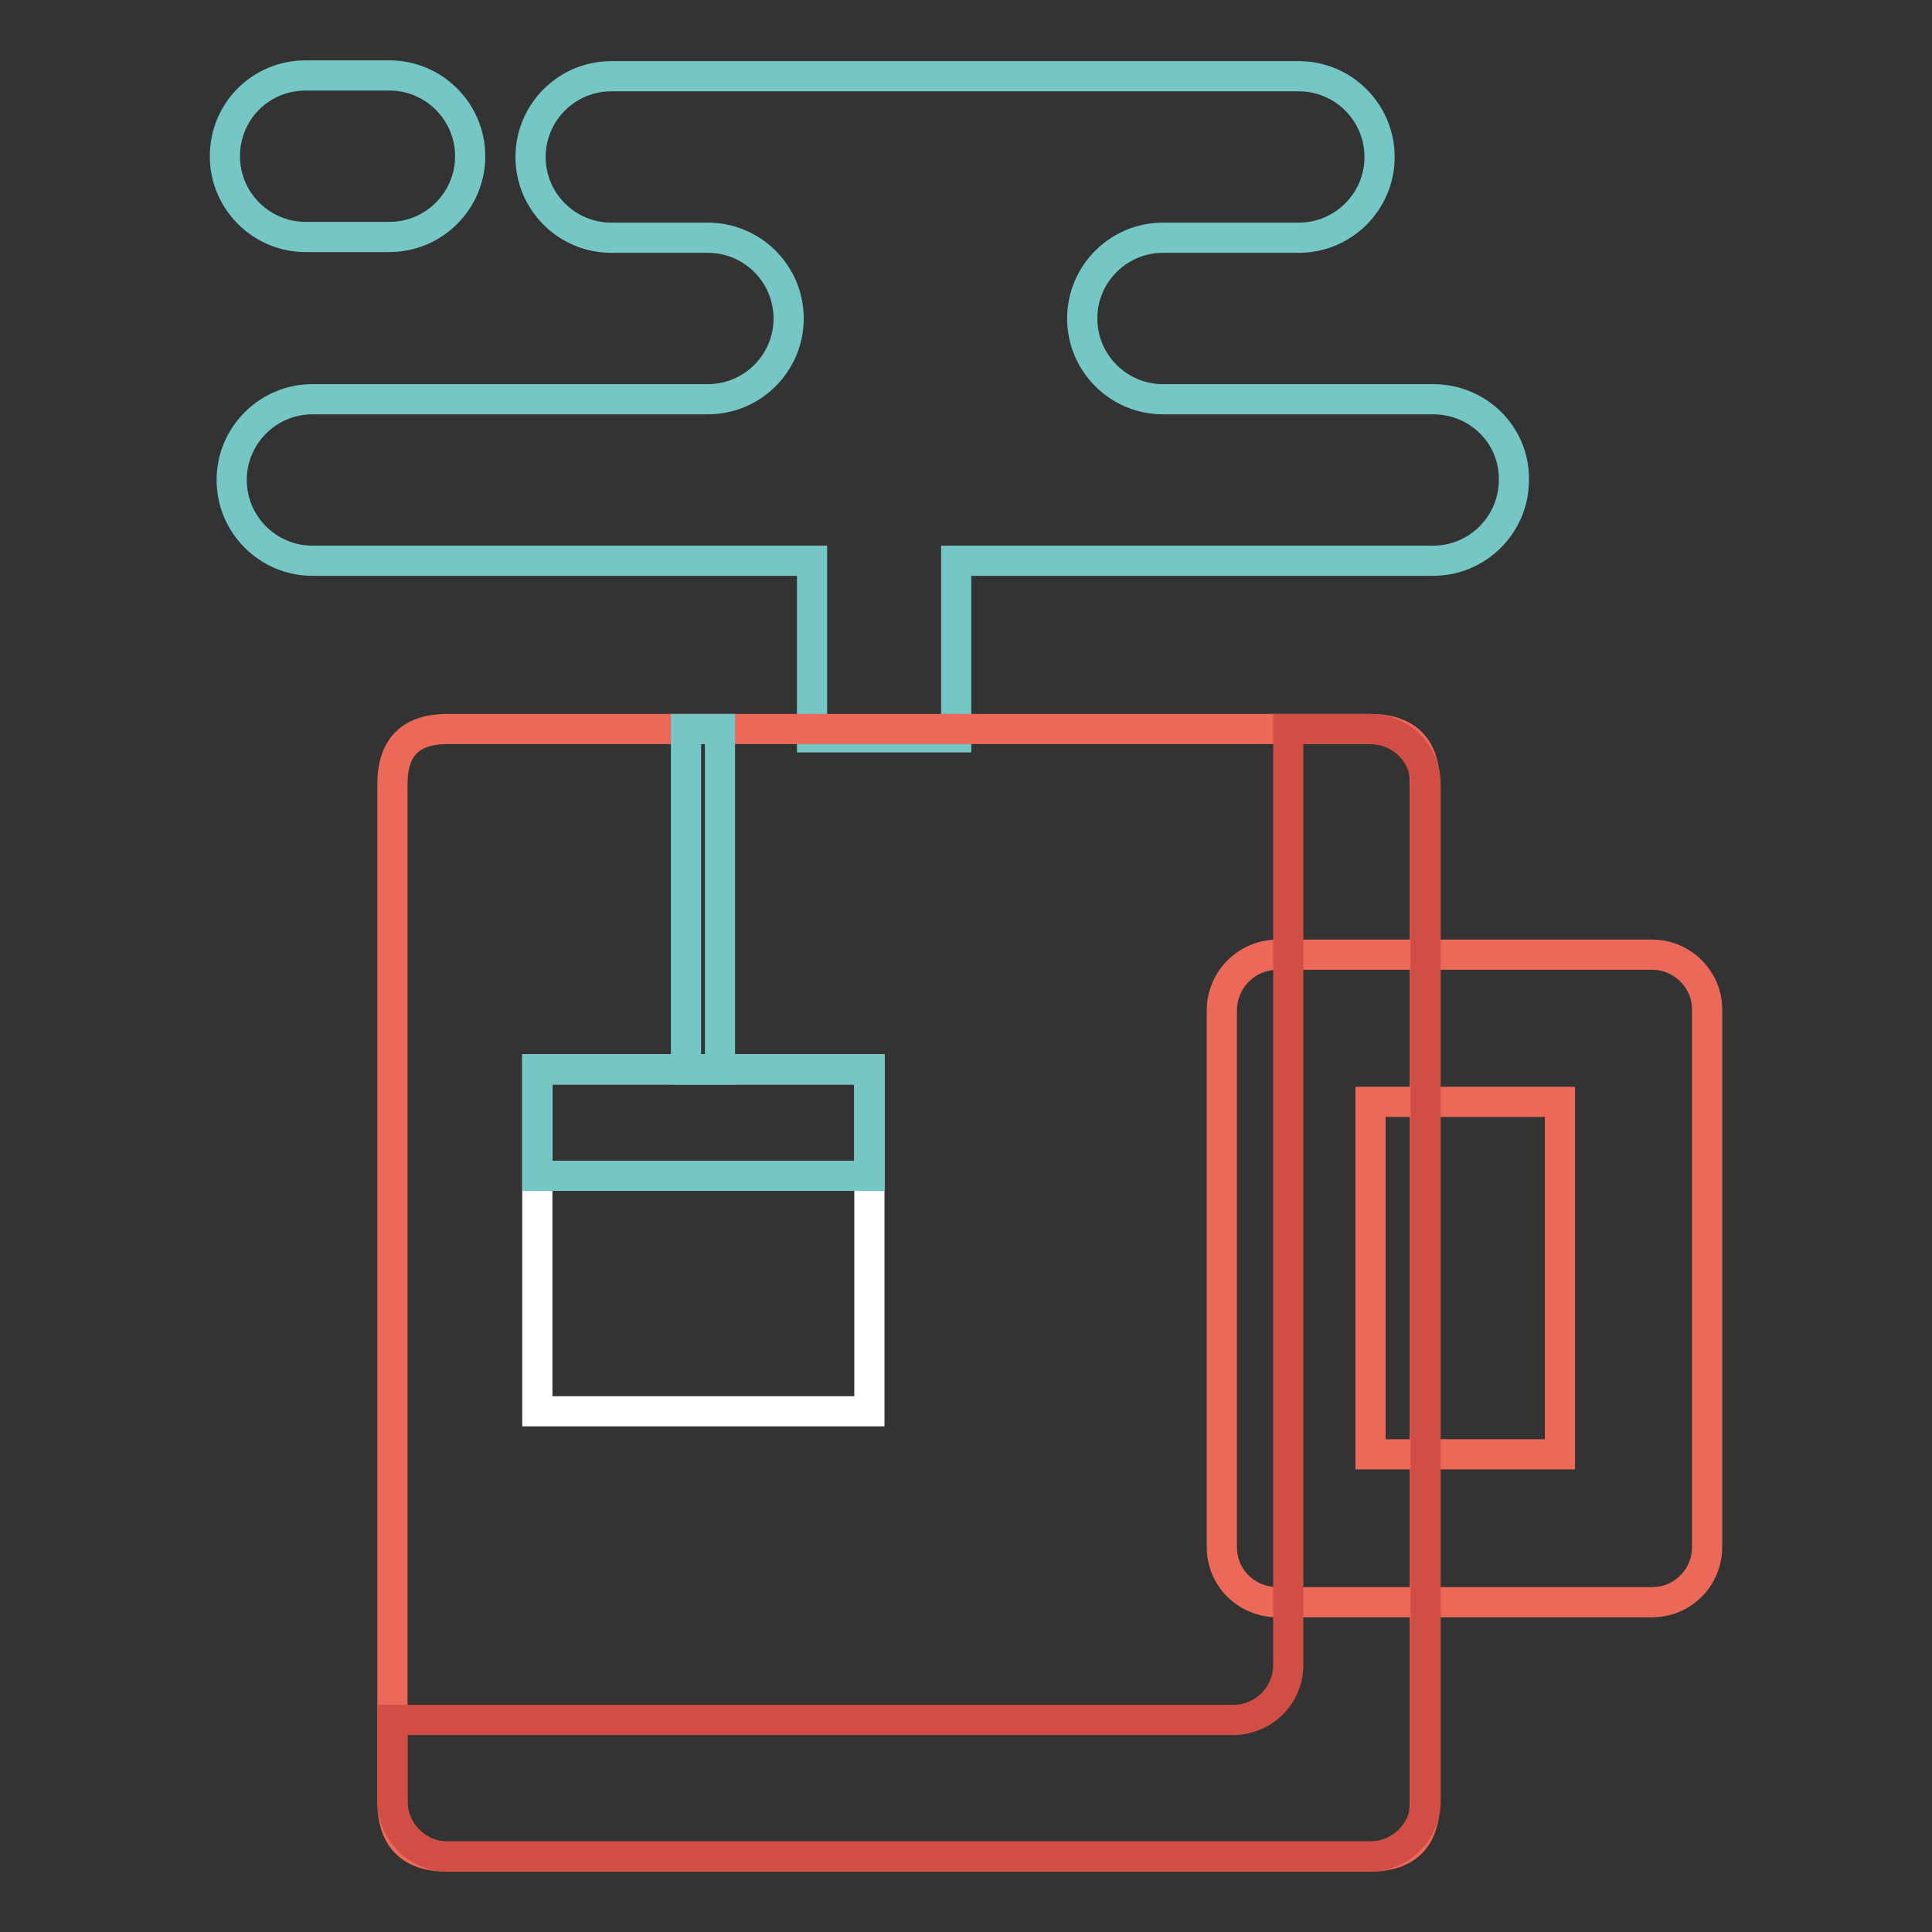
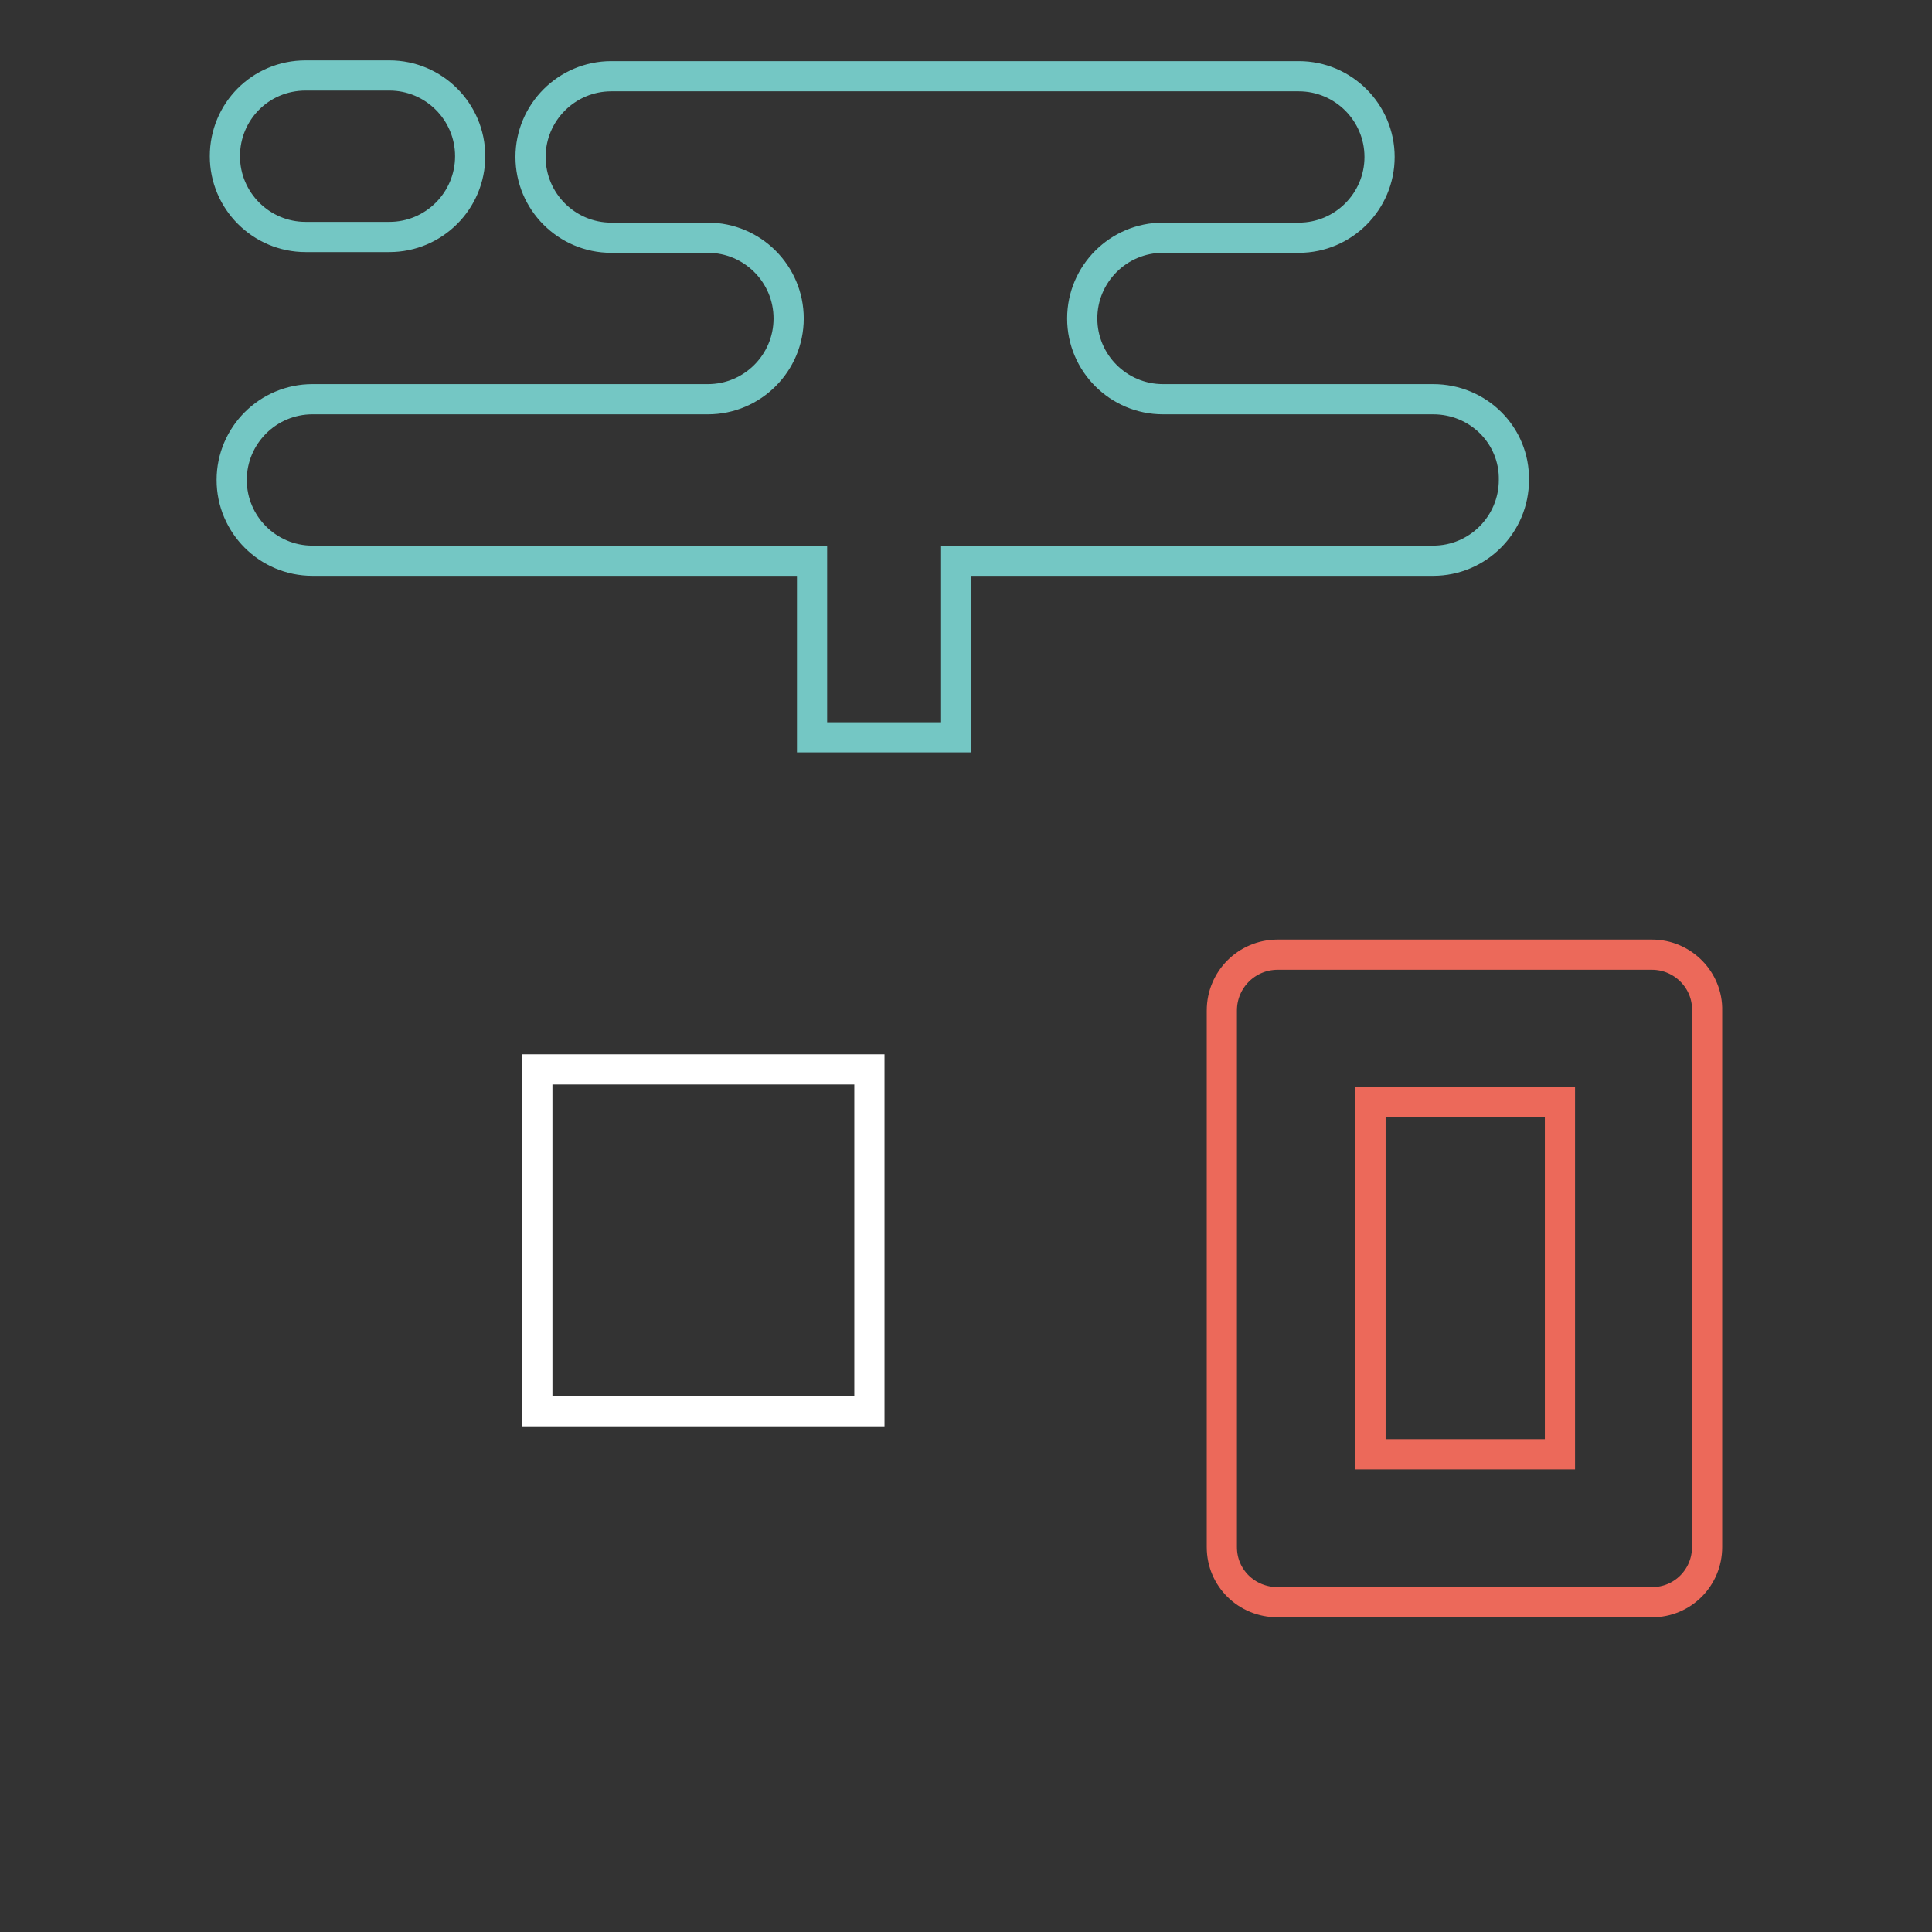
<svg xmlns="http://www.w3.org/2000/svg" version="1.1" x="0px" y="0px" viewBox="0 0 256 256" enable-background="new 0 0 256 256" xml:space="preserve">
  <rect x="0" y="0" width="256" height="256" fill="#333333" stroke="none" />
  <g>
    <path stroke-width="4" fill-opacity="0" stroke="#74c7c4" d="M40.5,31.4c-5.9,0-10.7-4.8-10.7-10.7S34.5,10,40.5,10h11.1c5.9,0,10.7,4.8,10.7,10.7 c0,5.9-4.8,10.7-10.7,10.7H40.5z M189.9,52.9h-35.8c-5.9,0-10.7-4.8-10.7-10.7c0-5.9,4.8-10.7,10.7-10.7c0,0,0,0,0,0h18 c5.9,0,10.7-4.8,10.7-10.7c0-5.9-4.8-10.7-10.7-10.7c0,0,0,0,0,0H81c-5.9,0-10.7,4.8-10.7,10.7c0,5.9,4.8,10.7,10.7,10.7h12.8 c5.9,0,10.7,4.8,10.7,10.7c0,5.9-4.8,10.7-10.7,10.7c0,0,0,0,0,0H41.4c-5.9,0-10.7,4.8-10.7,10.7c0,5.9,4.8,10.7,10.7,10.7 c0,0,0,0,0,0h66.2v23.4h19.1V74.3h63.2c5.9,0,10.7-4.8,10.7-10.7C200.7,57.7,195.9,52.9,189.9,52.9 C189.9,52.9,189.9,52.9,189.9,52.9z" />
-     <path stroke-width="4" fill-opacity="0" stroke="#ec695a" d="M59.3,96.6h122.2c4.9,0,7.3,2.4,7.3,7.3v134.8c0,4.9-2.4,7.3-7.3,7.3H59.3c-4.9,0-7.3-2.4-7.3-7.3V103.9 C52,99,54.4,96.6,59.3,96.6L59.3,96.6z" />
    <path stroke-width="4" fill-opacity="0" stroke="#ec695a" d="M218.9,126.5h-49.6c-4.1,0-7.4,3.3-7.4,7.4V205c0,4.1,3.3,7.3,7.4,7.3h49.6c4.1,0,7.3-3.3,7.3-7.3l0,0 v-71.1C226.3,129.9,223,126.5,218.9,126.5C218.9,126.5,218.9,126.5,218.9,126.5z M206.7,192.7h-25.1v-46.7h25.1V192.7z" />
    <path stroke-width="4" fill-opacity="0" stroke="#ffffff" d="M71.2,141.7h44v45.3h-44V141.7z" />
-     <path stroke-width="4" fill-opacity="0" stroke="#74c7c4" d="M71.2,141.7h44v14.1h-44V141.7z" />
-     <path stroke-width="4" fill-opacity="0" stroke="#74c7c4" d="M90.9,96.6h4.5v45.1h-4.5V96.6z" />
-     <path stroke-width="4" fill-opacity="0" stroke="#d14e44" d="M181.5,96.6h-10.8v124c0,4.1-3.3,7.3-7.3,7.3l0,0H52v10.7c0,4.1,3.3,7.4,7.3,7.4c0,0,0,0,0,0h122.2 c4.1,0,7.4-3.3,7.4-7.3c0,0,0,0,0-0.1V103.9C188.9,99.8,185.6,96.6,181.5,96.6C181.5,96.6,181.5,96.6,181.5,96.6z" />
  </g>
</svg>